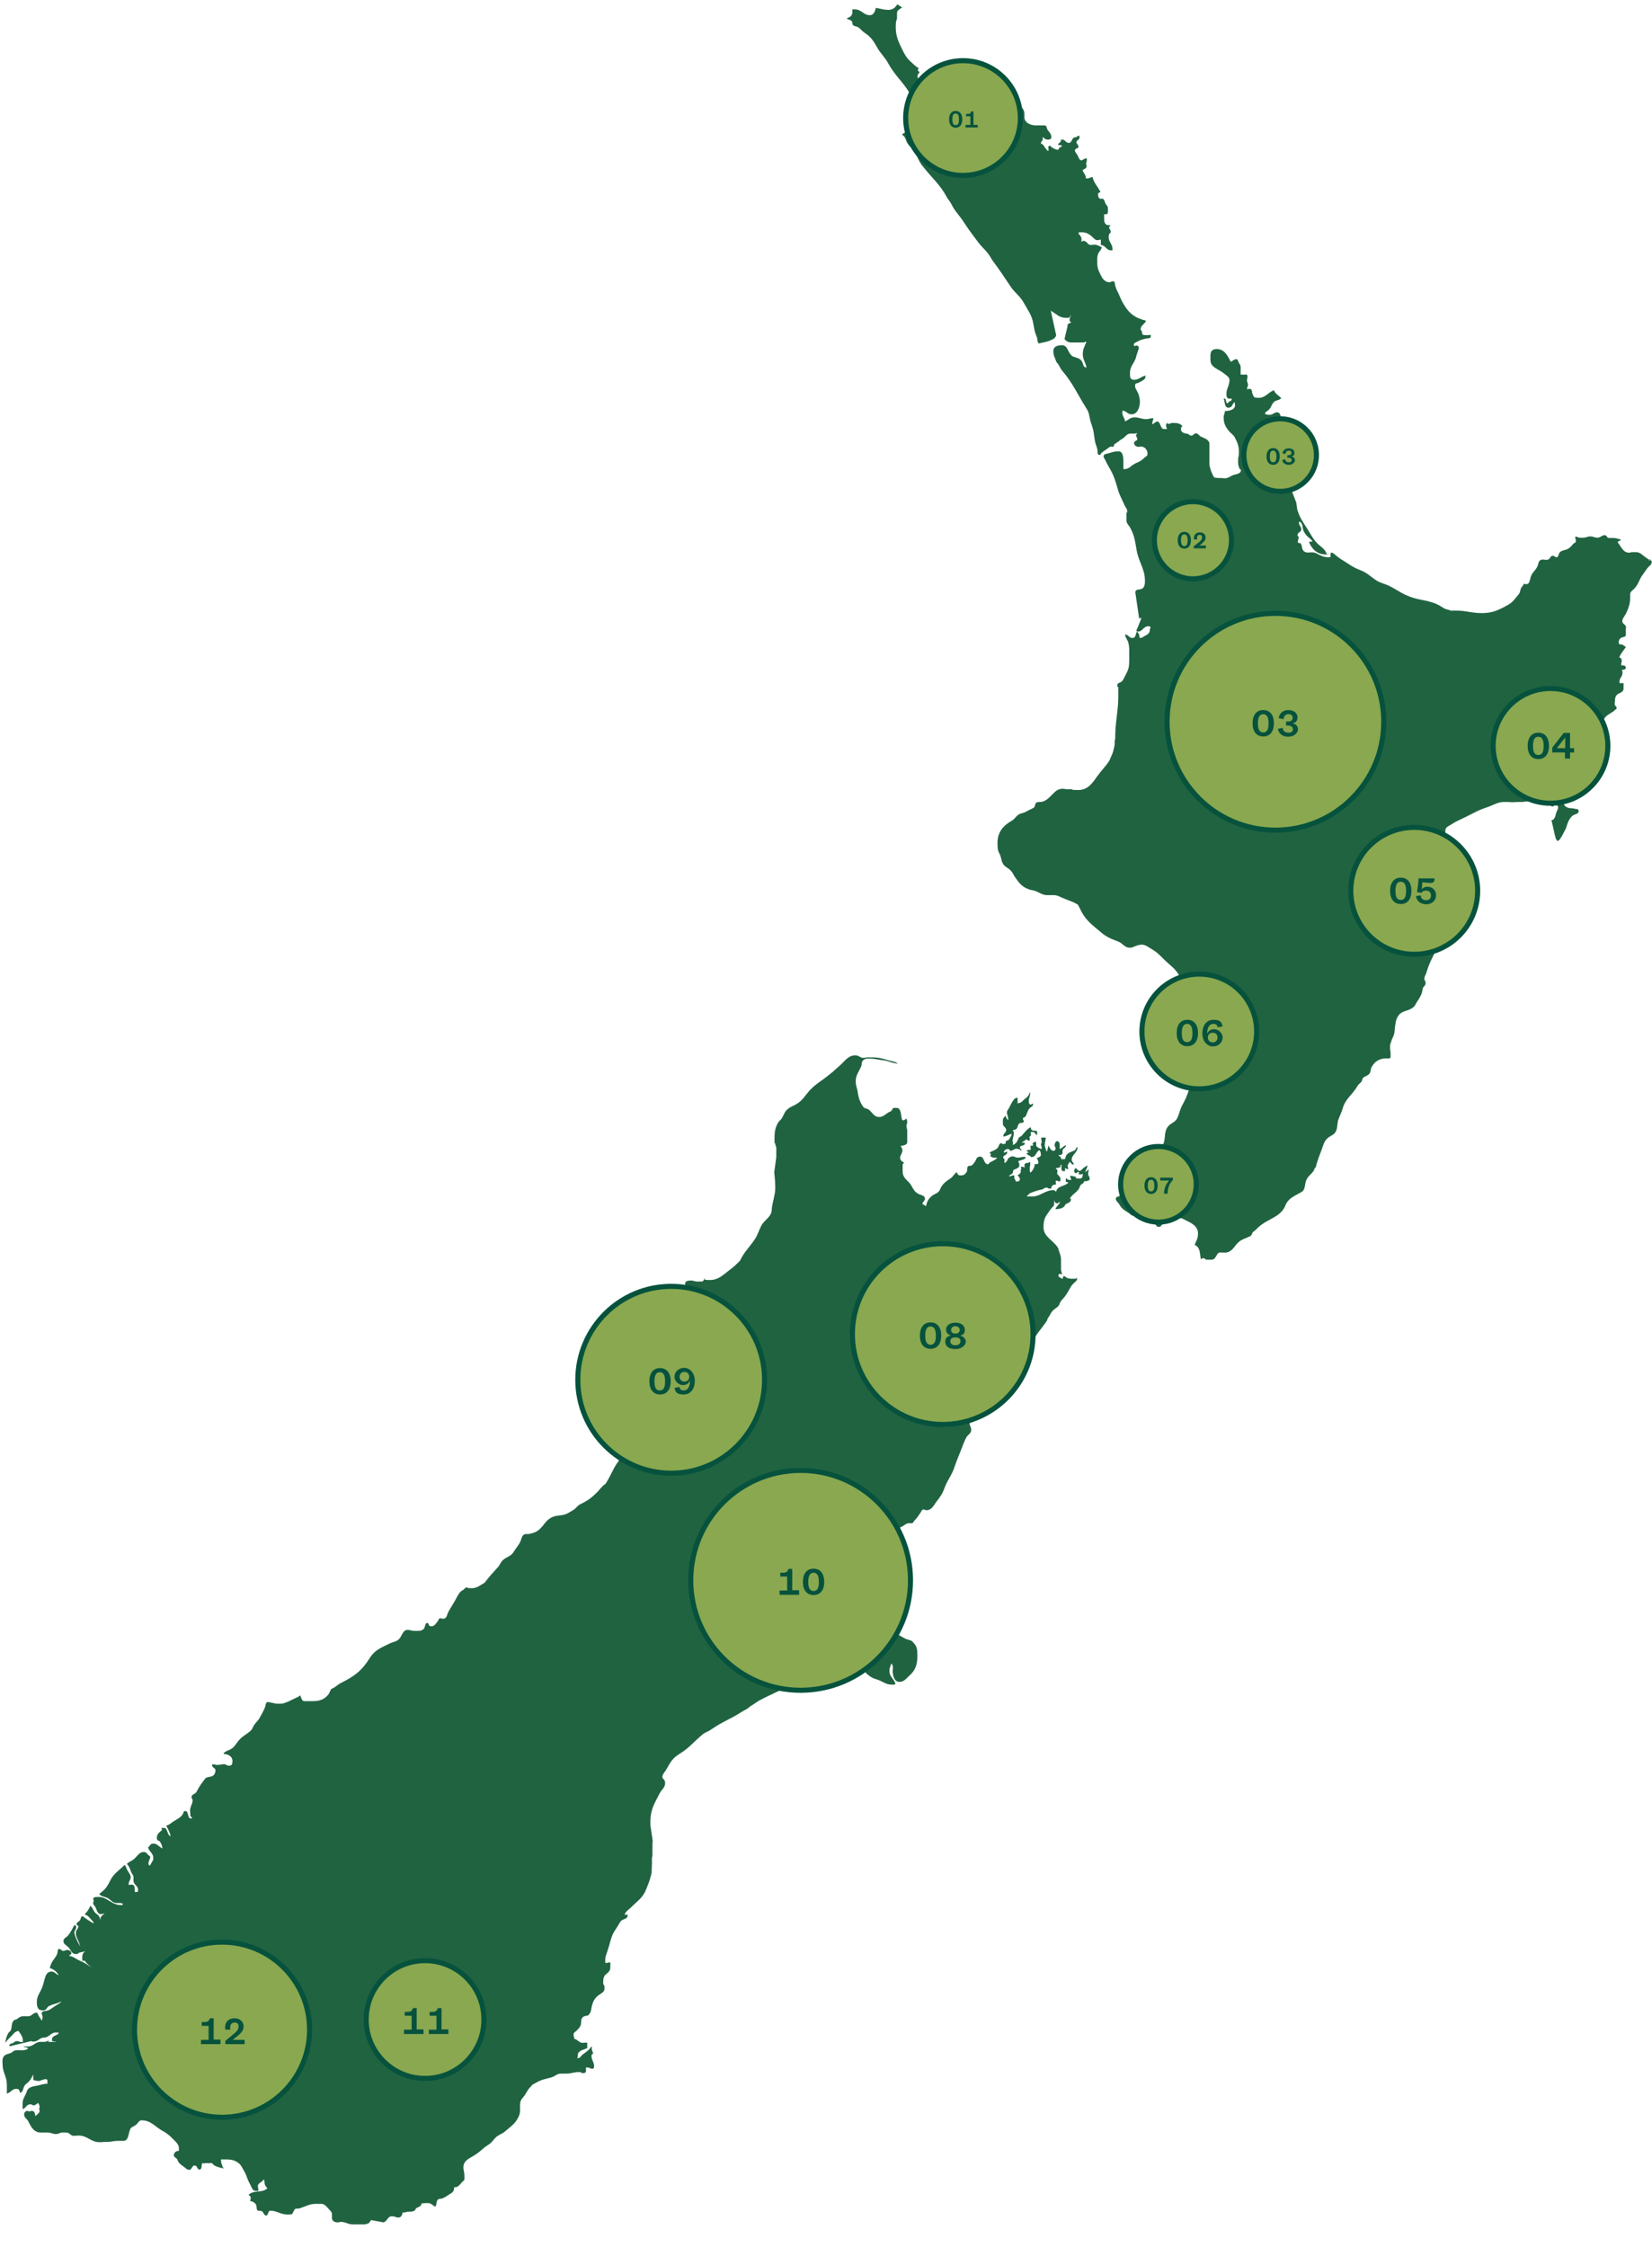
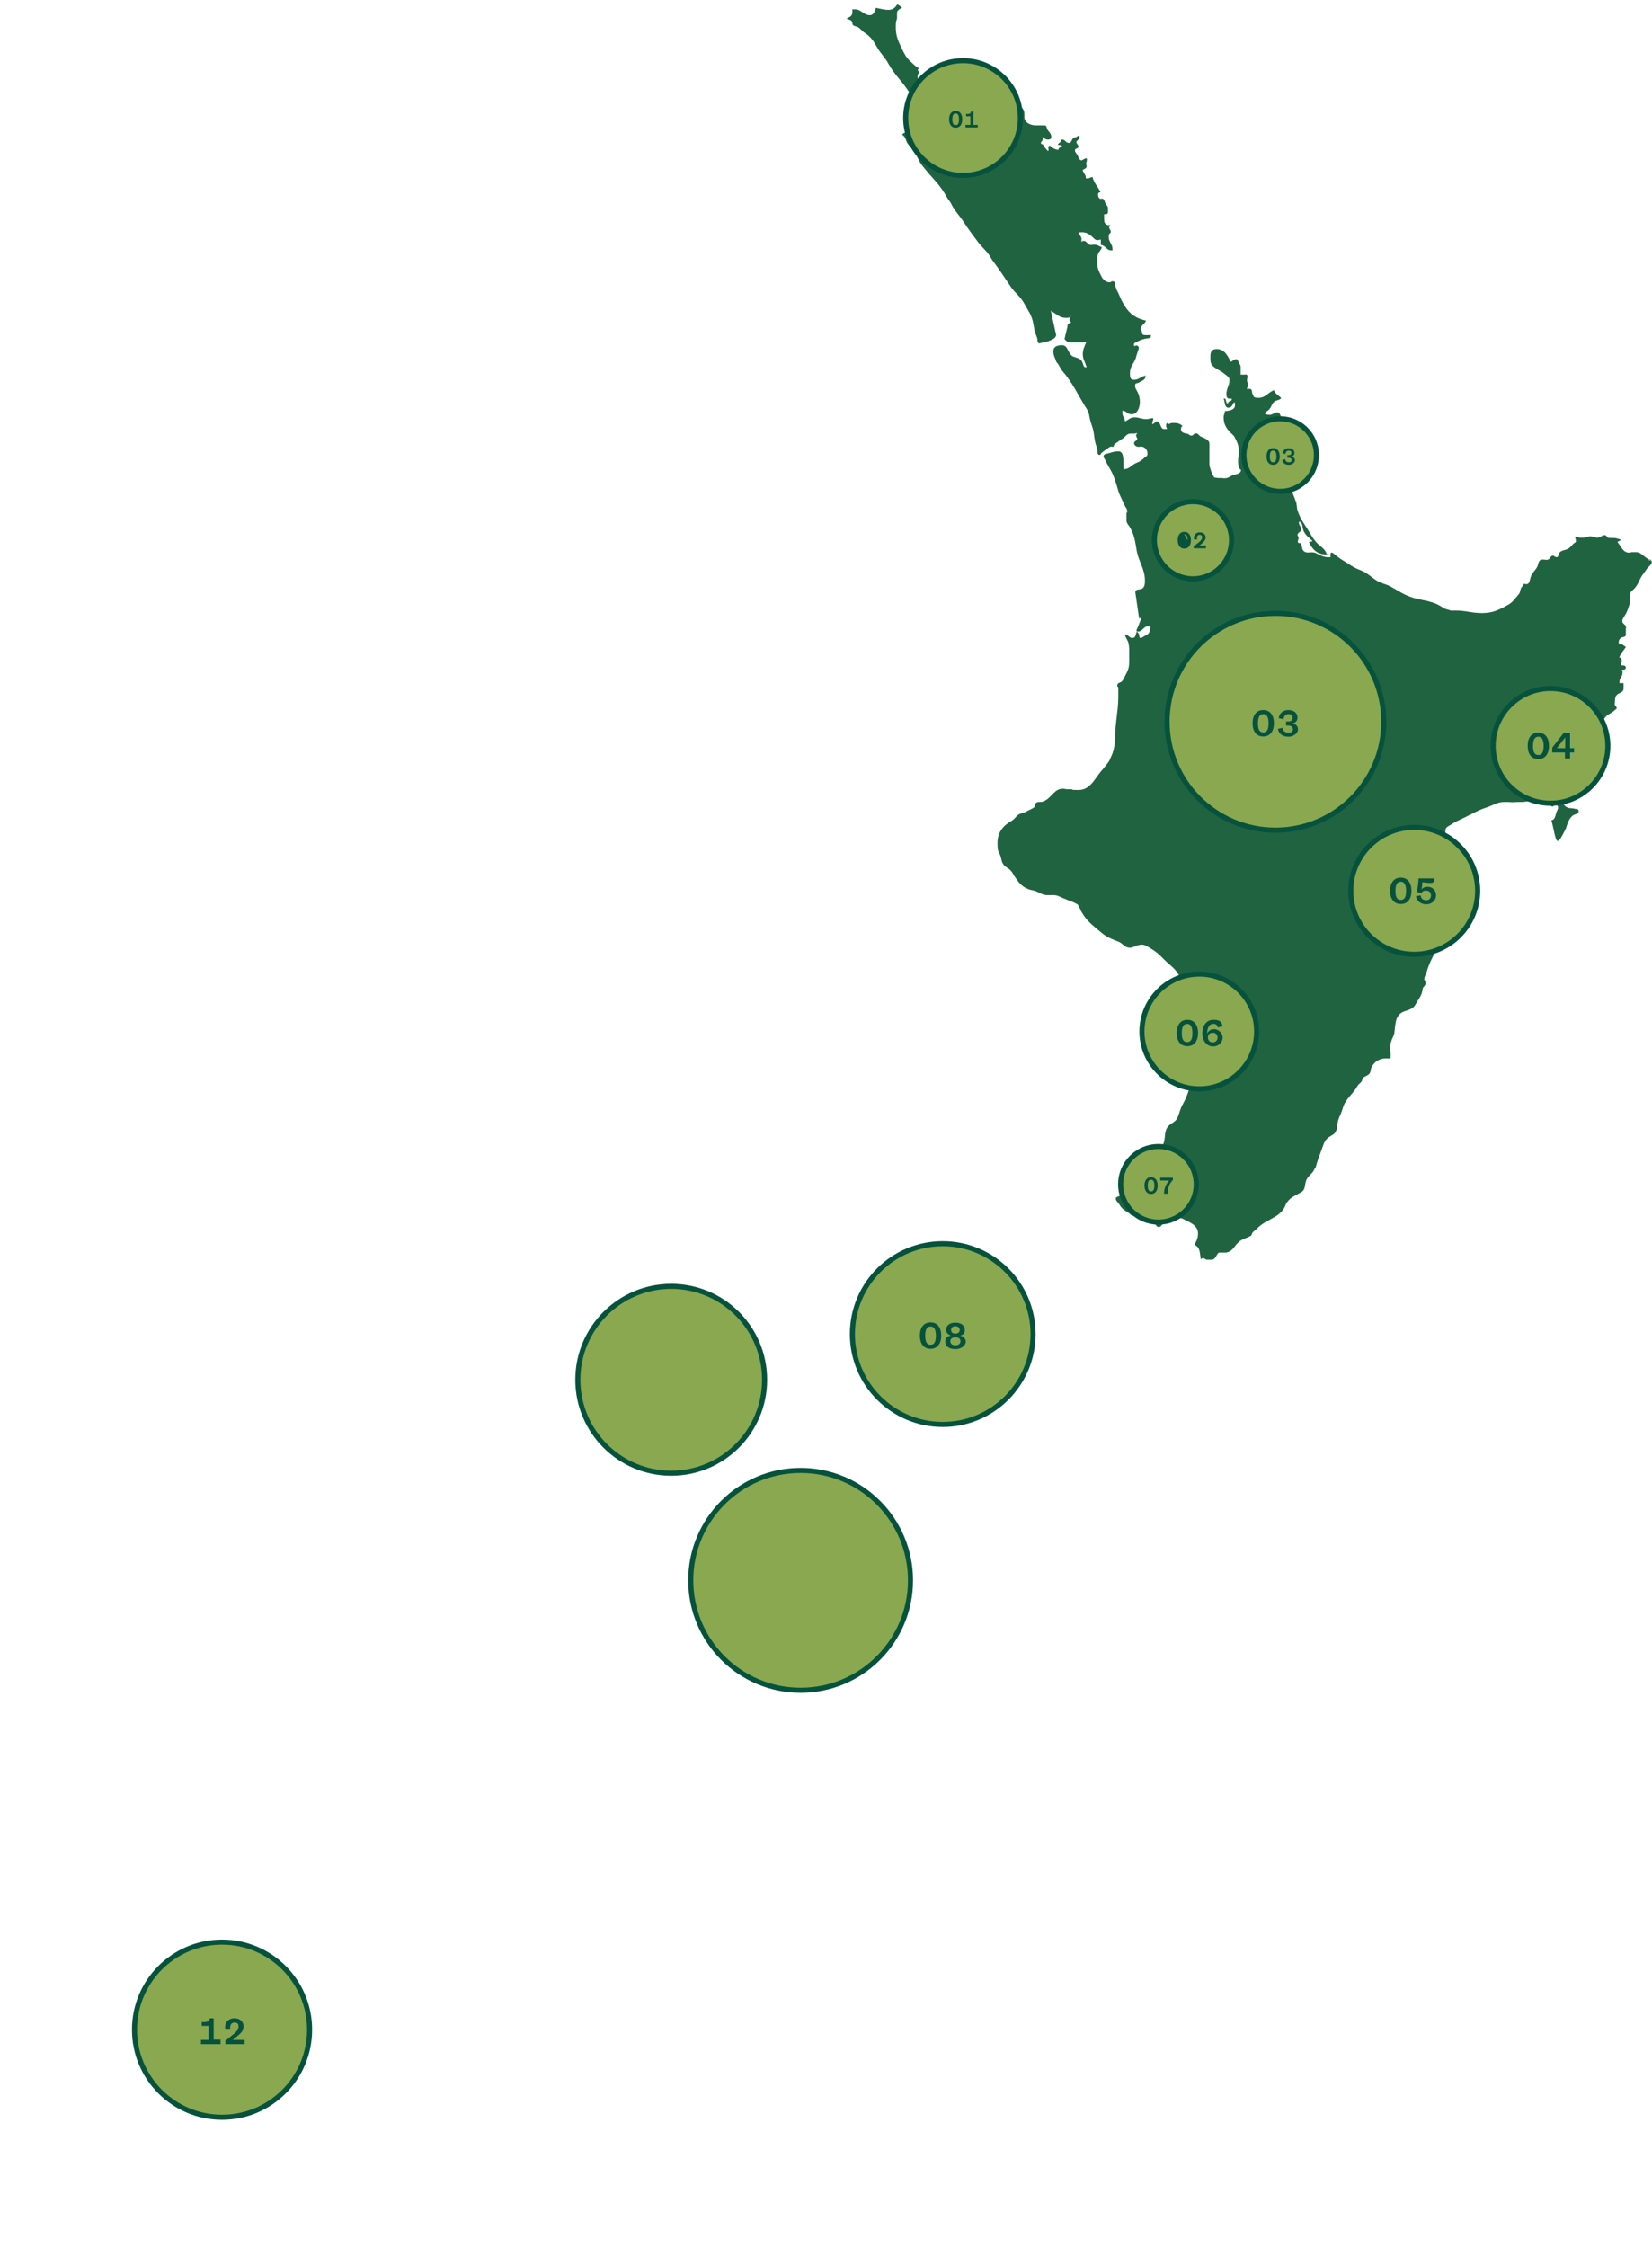
<svg xmlns="http://www.w3.org/2000/svg" id="Layer_1" data-name="Layer 1" version="1.1" viewBox="0 0 651 885">
  <defs>
    <style>
      .cls-1 {
        fill: #06523d;
      }

      .cls-1, .cls-2 {
        stroke-width: 0px;
      }

      .cls-3 {
        fill: #89a84f;
        stroke: #06523d;
        stroke-width: 2px;
      }

      .cls-2 {
        fill: #206341;
      }
    </style>
  </defs>
-   <path class="cls-2" d="M427.6,461.8c.3-.9.8-1.7,1-2.8-.1.1-.3.2-.4.3-.2,0-.8.4-1.7,1.2-.4.3-.5.7-1,.7-.8,0-1-.7-1.6-1.1-.4.3-.6.7-.6,1.2s.3.8.7.8.5-.5.9-.5.2.2.3.2c0,.1-.1.2-.1.4s0,.3,0,.4h.9s.3,0,.5-.2c0,0,0,0,0,0,.2-.1.3,0,0,1.3-.4.7-1.2.5-2,.5s-.3-.4-.5-.5c-.7-.5-1.3-.3-2.1-.6,0,.2-.2.3-.2.4,0,.4.4.6.4,1s-.2.3-.4.3c-.7,0-1.2-.2-1.5-.8,0,.1-.1.2-.2.3,0,.5,0,.7,0,1.2.4,0,.7.2,1,.4-1.8,1.6-4.4,1.2-4.8,3.5-.4-.1-.6-.6-1-.6-3.5,0-5.1,2.5-8.5,2.5s-1.7,0-1.9-.3c.4-.4.7-.7,1.1-1,1.4-.6,3.6-1.3,4.4-1.4.8,0,1.2-.8,2-.8s.7.4,1.2.4.4,0,.7,0c0-.8.7-1.6,1.5-1.6s.3,0,.4,0v-.6s-.1-.2-.1-.3c0-.2,0-.4.1-.6h.5c.3,0,.5.3.9.3s.4-.6.4-1c0-.9-.7-1.2-1.2-1.9-.3-.4,0-.7,0-1.2,0-.2,0-.3-.1-.4,0-.2-.3-.4-.4-.5,0-.1-.2-.2-.3-.3h.4c.6,0,.9-.2,1.6-.4,0-.4,0-.5,0-.9.2,0,.3,0,.4.1,0,1-.3,2.4.7,2.4s.4,0,.7,0c0-.5,0-.7,0-1.2.4.2.7.4,1.2.5v-.7c0-.2-.2-.3-.2-.6,0-.7.7-1,.7-1.6h.3c.4.5.6,1,1.2,1s.2-.1.3-.1c-.2-.7-.9-1-.9-1.7,0-2.1,2.3-2.8,2.3-4.9s0-.2,0-.2h0c-.2,0-.4.2-.5.5-.3.4-.5.9-.7.9-1.3.6-2.4.7-3.2,1.9-.4.5-.2,1.5-.8,1.5h-1.2c0-.6-.4-1.2-1-1.3v-.3c.7,0,1.5-.2,1.5-.8s-.1-1.1.3-1.6c.4-.5,1-.6,1-1.3s0,0,0-.2c0,0,0,0,0-.1l-.2.2c-.6.2-1.6,1.2-1.8,1.3-.1,0-.2,0-.4-.1v-1.6c0-.6-.4-1.3-1-1.3s-1,.9-1,1.6.4.7.4,1.2-.3,1-.8,1c-1.1,0-1.5-1.1-2-2.1-.3.9-.3,1.5-.6,2.3,0,0-.2,0-.3-.1-.2-1-.6-1.5-.6-2.5s.4-1.7.4-2.8c-.7,0-1.1,0-1.8,0v.3c0,.5.2.9.2,1.5s-.3.4-.3.7c0,.7.3,1,.3,1.6s-.1.3-.2.4c-.9-.4-2-.7-2-1.7v-1.1h-.7c-.2.3-.7.4-.7.8s.2.1.2.3,0,.2,0,.4c-.4,0-.6,0-1,0v1c.1,0,.1.6.1.6-.7,0-1.4,0-1.7.5.3.2.6.3,1,.5-.4.1-.6.2-1,.4.4.7,1,.8,1.7,1.2v.3c.5-.1,1,0,1.4-.4.8-.7,2.2-4.4,2.6-.6,0,.8-.8,1.1-1.6,1.3.2.7.6,1.1.6,1.9s-.9.4-1.5.6v.6c-.3,1.2-.8,1.9-1.6,2.7,0,0-.2-.2-.3-.6,0-.4,0-.7,0-1.1,0-.8.2-1.2.2-1.9s0-.4-.1-.6c-.3.2-.5.3-.9.4h-.6c-.2.2-.7.3-.7.7s.1.7,0,1.2c-.2-.1-.4-.4-.7-.4h-.6s-.1.3-.1.4c0,.3.2.4.3.6-.2.1-.5.2-.5.4s.2.1.2.3c0,.8-.6,1.3-1.3,1.6.4.6.9.9.9,1.6s-.6.9-1.2.9h-.4c0-.6-.6-.9-.6-1.5v-.9h-.7l-1.1.4-.3-.2c.6-.6,1.4-.7,1.6-1.5,0-.4,0-.7.3-.9,1-.5,2.2-.7,2.2-1.8s-.2-.9-.5-1.5c1.1-.8,2.4-.4,3.1-1.6-.3-.1-.4-.2-.7-.2-1,0-1.5.3-2.5.3s-1.2-.5-2.1-.5-.9.4-1.5.6c-.6.8-.7,1.7-1.7,2,0-.6,0-.9,0-1.4s-.5-.3-.5-.7c0-1,1.6-1,1.6-2s-.1-.2-.1-.3c-.4,0-.6.1-.9.3h-.3c0,0,0-.4,0-.4.4-.6.8-1,1.6-1s.6.7,1,.7c1,0,1.4-.8,2.3-.8s1.2.2,1.8.7h.3c-.1-.5-.7-.7-.7-1.2,0-1,1.9-.5,1.9-1.5s0-.2-.1-.4c-.5,0-.7,0-1.2,0,.7-.5,1.3-.7,1.9-1.3.5.3.8.5,1.4.5v-1.2h-.3c.3-.5.8-.7.8-1.2s-.2-.4-.2-.6c0-.5.7-.4,1.1-.4s.8.6,1.1,1.1h.4c0-.5,0-.7,0-1.1,0-.8-1.3-.3-2-.7-.4-.2-.4-.7-.6-1.2-1.7,1-2.3,2.1-3.5,3.4-.4.4-1,.4-1.2.9-.5,1.3-1,2.3-2.3,2.7v-.3c0,0,.2-.9.2-.9,0,0-.3,0-.3-.1,0-1.3.5-2,.5-3.3s-.4-.6-.4-1,.9-.3,1.3-.6c.9-.7.5-2,1.5-2.4.6-.2,1.5,0,1.5-.6s-.3-.7-.3-1.2.8-.4,1-.8c.7-1.1.7-2.1,1.5-3.1.5-.7,1.5-.8,1.5-1.7s-.1-.2-.1-.3c-.3.2-.6.4-1,.4s-.6-.8-.6-1.3c0-1.3.6-2.1.6-3.4s0-.3,0-.3h0c0,0-.1.2-.1.2-.5,1-.8,1.7-1.7,2.3-1.1.7-1.5,1.9-2.9,1.9s-.1-.2-.3-.2v-2.1s-.2.2-.4.4c-.7-.6-2.2,2.2-2.8,3.5-.3.8-1,1.2-1,2.1s.5,1.6.5,2.6-.1.2-.1.3c-.6-.4-.7-1-1-1.6-.5.6-1,1-1,1.7v1.5c0,1.1,1.3,1.3,1.3,2.4s-1.1,1.3-1.1,2.2,0,.3.1.4c1-.2,1.7-.5,2.5-.9.3-.1.6-.2.7,0-.3.8-.6,1.3-1.1,2.1-.4.5-1.3.3-1.3.9v.7s0,0-.3,0-.4.2-.7.2-.4-.4-.7-.4c-1,0-.9,1.4-1.6,2-1,.9-1.9,1-3.1,1.7.3.2.4.4.6.7l-.3.6c.5.5.9.7,1.6.7s1,0,1.1.2c-.9.8-1.7,1.1-2.8,1.7-.4.2-.4.7-.8.7-1.7,0-1.4-3-3-3s-1.5,1.1-2.1,2c-.6.7-.8,1.4-1.7,1.6-.4,0-.9,0-1.1.3-.5.7-.1,1.3-.4,2-.2.4-.4.6-.7.9,0,0-.2.1-.2.2-.2.1-.3.2-.5.3,0,0-.2,0-.3,0-.3.1-.6.1-1,.1-.7,0-1-.6-1.3-1.3-1.1.8-1.4,1.8-2.5,2.5-1.9,1.3-3.2,2.2-4.1,4.4-.6,1.5-2,1.5-3.2,2.5-1.4,1.2-1.9,2.2-2.3,4-.6-.3-.8-.6-1.4-.8,0-.9,1-1.2,1-2.1,0-1.4-1.8-1.4-2.9-2.1-.3-.2-.6-.4-.8-.6-.3-.3-.6-.6-.8-1,0-.1-.1-.2-.2-.3-.2-.4-.4-.7-.7-1.2-.8-1.5-1.8-1.9-2.7-3.2-.8-1.2-.7-2.2-.7-3.6s0-1,0-1.6c.2,0,.4-.5.5-.7-.9-.4-1.5-1-1.5-1.9s.9-1.7.9-2.8-.4-1.1-.7-1.8c1.2-.2,2.6-.4,2.6-1.5v-4.6c0-.7-.3-1-.3-1.7s.3-1,.3-1.6-.2-.9-.3-1.4c-.5.3-.8.7-1.3.7s-.6-.8-.7-1.4c-.2-1.1-.1-1.8-.7-2.8-.4-.8-1.2-.7-2.1-.7s-.7,1.1-1.5,1.4c-1.8.7-2.6,2.2-4.5,2.2s-2.5-1.6-3.9-2.8c-.8-.7-1.8-.4-2.4-1.3-1.5-2.2-1.8-3.7-2.2-6.3-.3-1.4-.7-2.2-.7-3.6,0-2.4,1.1-3.6,2.1-5.8.4-.9.1-1.7.7-2.4.9-1,1.9-.8,3.2-.8s2.7.4,4.5.6c2.2.2,3,.9,5.5,1.3h.6c-.2-.2-.3-.2-.5-.3-.4-.3-1.8-.6-3.4-1-1.9-.6-3.7-1.1-6.2-1.1h-1.8c-.7,0-1,.2-1.7.2-1.2,0-1.8-1-3.1-1-2.6,0-3.7,1.7-5.6,3.5-.4.4-.7.7-1.1,1-.7.6-1.3,1.1-1.9,1.7-.3.3-.7.6-1.1.9-3.7,3.2-6.5,4.2-9.5,8.1-1.4,1.8-2.2,2.9-4.2,4.1-1.2.7-2.1.9-3.2,1.8-1.3,1-1.5,2.1-2.3,3.5-.5.9-1.2,1.2-1.7,2.1-1.2,2.2-1.3,3.9-1.3,6.4s.3,1.3.5,2.1h-.3c.3.4.5.8.5,1.2v3.7l-.8,5.9c.2,2.4.4,3.8.4,6.2s-.7,4.3-1.2,7c-.3,1.4,0,2.3-.7,3.5-1.1,1.9-2.5,2.4-3.6,4.4-1.1,2.1-1.3,3.5-2.6,5.4-2.2,3.3-4.1,4.8-5.8,8.4-1.6,1.6-2.5,2.5-4.3,3.8-2.6,2-4.3,3.8-7.6,3.8s-1.3-.3-2.1-.6c-.2.6-.5,1.2-1.1,1.2h-1.9c-.8,0-1.3-.4-2.1-.4s-2.5,0-2.5,1.1c0,2.4.7,3.7.7,6.1s.3,2.5-.5,3.8c-.5.8-1.3,1-1.6,1.9-.4,1.2-.3,2-.4,3.2-.2,1.6-.4,2.5-1,4-.2.5-.8.5-1,1-.2.6,0,1.2-.2,1.8-.7,1.7-2.2,2.3-2.2,4.1v5.7c0,5-2.9,7.2-4.4,12-.3.9-1,1.2-1.3,2.1-1.2,3.9-1.5,6.2-3,10-1.9,4.6-4.1,6.6-7.2,10.5-.9,1.1-2,1.3-2.9,2.3-3.2,3.5-3.8,6.5-6.4,10.5-1.5,1-2,1.9-3.2,3.2-2.3,2.3-3.8,3.4-6.7,4.8-1.3.6-1.6,1.6-2.8,2.3-1.1.6-1.7,1.1-2.9,1.6-2.1.8-3.6.3-5.6,1.3-2.2,1.1-2.8,2.7-4.5,4.4-1.3,1.3-2.5,1.7-4.3,2.1-.9.2-1.8-.2-2.4.5-.7.7-.7,1.5-1.1,2.4-.8,1.8-1.7,2.5-2.7,4.2-1.1,1.8-2.6,1.8-4.2,3.2-1,.9-1.1,1.8-1.9,2.7-2.1,2.3-3.4,3.7-5.3,6.2-1.9,1.1-3,2.2-5.2,2.2s-1.2-.3-1.9-.3-.9.8-1.6,1.1c-1.1.6-1.5,1.4-2.1,2.4-1.2,2.4-2.1,3.6-3.4,5.9-.7,1.2-.7,2.9-2.1,2.9s-.7-.2-1.2-.2-.7.7-1,1.2c-.8,1-1.3,2-2.6,2s-.7-1.3-1.5-1.3c-1.1,0-.7,1.7-1.5,2.4-1.1.9-2.2.7-3.6.7s-1.6-.4-2.6-.4c-1.8,0-2.1,1.8-3.1,3.2-1.1,1.5-2.4,1.4-4.1,2.2-3.4,1.7-5.8,2.5-7.8,5.7-3.1,5-6.1,7.2-11.3,9.8-1.6.8-2.2,1.8-3.9,2.4-.6,1.1-.7,1.9-1.6,2.7-2.1,2.2-4.4,2.1-7.4,2.1h-1.5c-.3,0-.5,0-.6-.2,0,0,0,0-.2-.2,0,0-.2-.2-.3-.3,0,0,0-.2-.1-.3,0-.1-.1-.3-.2-.5,0-.1,0-.3-.2-.4,0,0,0-.3-.1-.4-.3.2-.5.4-.8.6-1.2.5-3.3,1.6-4,1.9-1.2.4-1.8.8-3,.8h-1.5l-3.5-.7c-.8.2-.8,1.1-1,1.9-.7,1.8-1.3,2.7-2.2,4.4-.8,1.4-1.7,1.9-2.4,3.2-.4.8-.6,1.4-1.3,2-1.5,1.3-2.6,1.7-4,3.1-1.6,1.6-1.9,3-3.8,4.1-.2.1-.5.2-.7.3-.1,0-.3,0-.4.2-.1,0-.3,0-.4.2-.1,0-.3,0-.4.2,0,0-.2,0-.2.2,0,0,0,0-.2,0,0,0-.2.2-.3.3v.4c1.7,0,3.4,1,3.4,2.7s-.5,1.9-1.4,1.9-1.2-.6-1.9-.6-1.6.3-2.7.3-.6-.2-1.1-.2h-.9c0,.2,0,.3,0,.4,0,.9,1.3,1,1.3,1.9s-.4,2.1-1.5,2.4c-.9.3-1.6.2-2.4.7-1.5,2-2.4,3.1-3.5,5.3-.4,1-2,1-2,2.1s.4.7.4,1.2c0,1.7-1,2.5-1,4.2s.1.4.1.7v1.5c.3.2.5.4.8.7-.2,0-.4.2-.6.2-1.4,0-.8-2.9-2.1-2.9h-.6c-.5,2-1.9,2.7-3.7,3.8-1.3.7-1.9,1.6-3.3,1.9.8,1.6,1.4,2.4,1.7,4.2-1.5-.6-1-3.3-2.7-3.3s-.4.6-.7.9c-1.1.9-2,1.6-2,3s.8.9,1.2,1.5c.6.9.9,1.6,1,2.7-1.5-.7-2-1.9-3.5-1.9s-1.3,1-2.2,1.5c.6,1.8,2.1,2.3,2.1,4.1s0,.3,0,.5c0,.2-.2.5-.3.8-.3.4-.5.8-.8,1.4-.1.2-.3.3-.4.4-.2-.2-.4-.5-.4-.8,0-1.2.7-1.7.7-2.9-1.1-.4-1.3-1.7-2.5-1.7-1.8,0-2.5,1.5-3.8,2.7-1,.9-1.9,1-2.9,2,.9,1,1.2,1.8,1.6,3,.3.9,1,1.3,1,2.3s0,.8,0,1.3c0,1.6,1.8,2,1.8,3.5s-.6.8-1.2,1c-.3-.9.1-1.7-.4-2.5-.4-.7-1.3-.4-2.1-.3,0-.1,0-.2,0-.4,0-1.1.8-1.6.8-2.6s-.7-1.8-1.3-2.8c-.5-.8-.4-1.4-1.1-2.1-2.4,2.4-4.3,3.3-5.8,6.4-1.1,2.3-2.1,3.5-4.2,5,.7,1.1,1.9,1,3.2,1.6,1.4.7,2,2,3.6,2h1.5l.9.2v.6h-.7c-3.7,0-5.2-3.2-8.8-3.2s-1.2,1.3-2.1,2.1c0,0,0,.2,0,.3,0,.8.7,1.1,1,1.8.5,1.2.8,2.6,2.1,2.6,2.9-.5.7-.4-.2,1.4v1.1c0-.3-.2-.9-.5-1.5-.4-.9-1.2-1-1.8-1.8-.7-1-.8-1.8-1.7-2.5-.7,1.5-1.1,2.2-2.2,3.3.3.4.9.4,1.3.8,6.1,6.2-2,0-2.2,0-.7,0-.6,1-1,1.6-.4.6-1.3.7-1.3,1.5s.7.4.7.8c0,1.1-1,1.5-1,2.5s0,1,.2,1.5c0,.2.1.3.2.5,0,.3.2.5.3.8.2.3.3.7.5,1.1,0,.2.2.4.2.6,0,.3.2.5.3.8,0,.5-2.1-3.6-2.2-4.7,0-.2-.1-.3-.1-.5,0-.9.7-1.2.7-2.1s-.3-.7-.7-.9c-.9,1.7-1.3,2.5-2.4,4-.7.9-1.9,1.1-1.9,2.3s1,1.5,1.9,2.4c1.1,1.1,1.3,2.7,2.9,2.7s.8-.4,1.3-.5c4.9-1,1.3-1.2,1.3,1.7s.5.9.9,1.4c1.5,2.1,5.1,4.1.8,1.4-1.1-.7-1.6-.9-2.7-1.4-1.6-.7-2.4-1.6-4.2-1.9.2-.4.9-.5.9-1,0-.8-.8-1.3-1.6-1.3s-1,.4-1.6.4-.9-.8-1.6-.8-.5,1-.7,1.6c-.2.9-.6,1.3-1.1,2.1-1,1.3-1.5,2.2-1.9,3.8,1.7.6,2.5,1.3,3.5,2.7h-.4c-.8-.5-1.3-1.3-2.4-1.3-2.6,0-2.6,3.2-3.5,5.7-.8,2.5-2.3,3.7-2.3,6.3s.8,3.3,2.4,3.3,1.4-1.2,2.4-1.7c1.8-.9,3.1-.9,4.8-1.8.2,0-.2.5-2.1,1.6-1.2.7-1.8,1.4-3.1,1.9-1,.4-2.4,0-2.5,1.2l.4,1.3c-.1,1-.2,1.4-.4,1.5-.4-.8-.8-1.2-1.3-2.1-.2-.4-.2-1-.7-1-1.4,0-1.9,1.4-3.2,1.4h-2.1c-1,0-1.6.5-2.4,1.1-.4.3-.8.2-1.2.5-1.1,1.1-.7,2.3-1.2,3.8-.2.6-.7.7-1,1.2-.7,1.2-.9,2.1-1.2,3.5v.3c1.3-1.7,2.5-2.6,3.7-4,.5-.3,1-.6,1.5-.6.8,1.3,1.7,2.1,1.7,3.8s0,.4,0,.6c-.2,0-.3,0-.4,0-.8,0-1.2-.4-2-.4s-1,.6-1.6.8c-.6.2-1.3.3-1.3.9s.2.2.2.3l8.4-2c.3,0,.4.2.7.2,2.2,0,2.5-1.6,4.4-1.6s2.6-2,4.6-2,.7.2,1,.5c-1,.8-2.5.9-2.5,2.1s0,.5,0,.8c1,.1,1.5.2,1.6.3,0,0,0,0-.2,0-.5,0-1.8,0-2.9,0,0-.2.2-.4.2-.6-.6.4-1.1.6-1.8.6h-1.5c-2,0-2.8,1.8-4.8,1.8h-1.9c.6.4,1.1.3,1.8.6v.3c-1.6,1-2.8.4-4.7.6-.8,0-1.2.6-1.9,1-1.3.6-2.6.5-3.2,1.9-.4,1-.2,1.6-.2,2.6,0,3.2,1.7,4.9,1.7,8v3.6c1.6-.5,2.1-1.9,3.7-1.9s1.1,1,1.6,1.6c1.2-.6,1-1.7,1.6-2.7.4-.8,1-1,1.6-1.6.7-.7,1.1-1.4,1.4-2,.2-.3.3-.6.5-1v2.2c.8.2,1.3.4,2.1.4s1.7-.7,2.8-.7.5,1,.7,1.8c-1.8,0-2.7.5-4.4.8-1.8.3-3.4.7-3.8,2.4-.6,1.7-1.6,2.7-1.6,4.5v2.2h.3c1.1-.6,1.4-1.8,2.6-1.8s.8.4,1.3.4c.9,0,1.3-.5,1.9-1,.3.6.6.9.6,1.6s-.2.5-.2.8.2.4.2.7c0,1.1-1,1.3-1.6,2.2-.2-1-.4-2.1-1.4-2.1s-.5.2-.9.2-.6-.2-1-.2c-.7,0-1.2.7-1.2,1.4,0,1.3,1.2,1.7,1.7,2.8,1.1,2.2,2.2,4.3,4.8,4.3h2.8c1.3,0,1.9.6,3.2.6s1.6-.6,2.6-.6h1.5c1.3,0,1.7,1.3,2.9,1.3s1.3-.1,2.1-.1c3.3,0,4.7,2.6,8,2.6s1-.1,1.5-.1h1.9c1.4,0,2.2-.4,3.6-.4h2.5c2.1,0,1.9-2.7,2.7-4.6.4-.9,1.3-1,2.1-1.6,1-.6,1.2-1.9,2.4-1.9,3.7,0,5.2,2.5,8.5,4.3,2,1.1,2.9,2.1,4.5,3.7,1,1,1.7,1.8,1.7,3.2s0,.5,0,.8c-1,0-2,.7-2,1.7s1.1,1,1.4,1.8c.4,1.3,1.3,1.9,2.4,2.7.9.6,1.3,1.3,2.3,1.3s1-1.7,2.1-1.7.9,1.6,1.9,1.6.8-1.5,1-2.5c.9.2,1.4-.2,2.3,0,.1,0,.2,0,.4,0,.3,0,.5-.1.8-.1.7,0,.9.8,1.6,1.1,1.2.6,1.9.7,3.2,1h.3c0,0-.3-.3-.4-.4-.2-.6-.7-1.7-.7-2.4s0-.4,0-.7h1.2c2.2,0,3.7,0,5.5,1.3,1.3.9,1.6,2,2.4,3.3,1.1,1.9,1.2,3.2,2.3,5.1.7,1.2.9,2.7,2.3,2.7h1c.1-1.1-.6-2.2.3-2.9.7-.6,1.3-.9,1.9-1.6.1,0,.2.3.2.7,0,1.2.3,2,1.2,2.7-2.2,2.2-5.3.5-7.5,2.7.5.2.9.6.9,1.1s-.1.7-.2,1v.3c1.2.2,2,.7,2.4,1.7.2.7,0,1.3.4,1.9.5.5,1.3,0,1.9.5.7.5.7,1.6,1.6,1.6s.6-1.9,1.6-1.9c2.7,0,4,1.5,6.7,1.5s1.8-.3,2.4-1.1c.3-.4.3-.9.8-1.1.7-.3,1.2,0,1.9-.3,2.4-.8,3.7-1.7,6.3-1.7h1.9c1.4,0,2.1,1,3,2,.6.7,1.3,1.1,1.3,2.1v1.5c0,1,1,1.7,2.1,1.7s.9-.2,1.4-.2c1.9,0,2.8,1,4.7,1s1.9,0,3.1,0,2.1.1,3.2-.5c.5-.3.5-.9,1-1.2l4.8.9c1.5-.4,1.7-2.4,3.2-2.4s1.7.5,2.7.5,1.6-1,1.6-2c.8,0,1.2,0,1.9-.3,0,0,.2,0,.3,0,1,0,1.7,0,2.5-.4.5-.3.4-.9.9-1.1.9-.4,2-.8,1.9-1.8h.6c0-.1,2-.1,2-.1,1.3,0,1.7,1,2.9,1.4.6-1,.2-2.1,1-2.8.5-.4,1-.2,1.6-.4,1.2-.5,1.8-.9,2.8-1.6,1-.6,1.9-1.1,1.9-2.2s.6-.5,1-.7c1-.5,1.4-1,2.1-1.9.4-.5,1-.6,1-1.2v-1.5c0-1.3-.4-2-.4-3.2,0-2.1,1.5-3.1,3.3-4.1,1.8-1,2.8-1.8,4.4-3.2,1.1-1,1.9-1.3,3-2.2,1.1-1,1.4-1.8,2.6-2.7,1.2-.9,2.1-1,3.2-2,2.3-2,4-3,5.3-5.8.9-1.9.3-3.3.6-5.4.2-1.4,1-1.9,1.8-3,.9-1.4,1.2-2.3,2.4-3.4.5-.9,1.4-1.1,2.2-1.6,1.9-1.1,3.2-1.3,5.5-1.9,1.8-.4,2.4-1.6,4.2-1.6h2.2c1.8,0,2.8-.6,4.6-.6s.9.4,1.5.4,1.5,0,1.5-.7v-1.5c.3,0,.4,0,.7,0,.7,0,1.1.5,1.8.5s.7-.6.7-1.1c0-1.5-1-2.3-1-3.8s.6-.6.6-1c0-.8-.5-1.1-.5-1.9v-1l-.3.2c-1,1.5-1.9,1.9-3.3,3-.7.5-.9,1.4-1.8,1.4s-.2-.1-.3-.1c.4-.7,0-1.5.5-2.1,1-1.1,2.1-1.1,3.5-1.8,0,0-.1-.2-.1-.3,0-.3,0-.4,0-.7v-1.1c-.3,0-.5,0-.8,0s-.6.1-1,.1c-1.4,0-1.9-1.3-3.3-1.6,0-.7-.3-1-.3-1.6,0-.9.8-1.2,1.4-1.8,1-1,1.6-1.8,1.6-3.1s.3-2,1.3-2.4c.7-.3,1.3,0,1.8-.7.9-1,.8-1.9,1.1-3.2.5-2,1.1-3.2,2.7-4.4,1.1-.8,2.3-1.2,2.3-2.6s0-.5,0-.8c0-.5-.5-.7-.5-1.2,0-1.6,0-2.9,1.3-3.8.9-.7,1.5-1.4,1.5-2.5v-2h-.6c-.3,0-.4.2-.7.2h-.7v-1.2c0-1.6.6-2.4,1-3.9.7-2.1.9-3.3,1.6-5.3.7-1.9,1.5-2.7,2.5-4.4.6-.9.8-1.7,1.8-2.2.9-.4,1.9-.6,1.9-1.6s0-.2,0-.4c-.5,0-.7,0-1.2,0,.6-1.6,1.8-2,2.9-3.2,2.3-2.3,4.2-3.4,5.5-6.5.4-1,.8-1.9,1.1-2.8.3-.7.5-1.5.7-2.1,0-.2,0-.4.2-.6.1-.6.2-1.1.3-1.7,0-.2,0-.5,0-.7,0-.8.1-1.7.1-2.6v-2.1c0-.4.2-.6.2-1v-3.1c0-1,0-1.7.1-2.7l-.9-6.1v-1.6c0-4.6,1.6-7,3.7-11.1.8-1.5,2.1-2.2,2.1-3.9s-1.1-1.5-1.1-2.5,1.1-2,1.8-3.3c1.4-2.5,2.3-4.1,4.9-5.7,4.1-2.5,5.6-4.8,9.3-7.8,1.2-.9,2.1-1,3.3-1.9,4.5-3.1,7.5-4,12-6.9,1.2-.8,2.2-1,3.2-2.1,1.5-.8,2.2-1.5,3.6-2.3,2.9-1.6,4.7-2.3,7.7-3.8,1.3-.7,1.9-1.4,3.1-2.1,1.2-.6,2-.6,3.2-1,2.6-.8,4-1.5,6.6-2,1.7-.3,2.5-1,4.2-1,0-.1.1-.2.1-.3,0-.5-.4-.8-.7-1.2-.7.5-1,.8-1.8,1.1,0-1.5-1-2.2-1-3.7s.5-2.5,1.3-3.8c.2-.4.7-.4.9-.9.2-.6-.3-1.6.4-1.6,1.2,0,1.4,1.3,2.5,1.6.2-.7.2-1.2.6-1.8,2.4.8,2.8,3.7,5.3,3.7s1,0,1.5-.3c.4-.3.4-.9.9-.9.7,0,.8.9,1.3,1.3.7.7,1.4.9,1.8,1.9-1.8.6-2.6,1.1-4.4,1.3,0-.1-7.3.5-7.9,2-.3.2-.5.4-.8.6.4.2.7.3,1.2.3l9.7-1.6h1.7c1.5,0,2.3-.4,3.7-.4s.5,1.3,1.1,1.8c1.4,1.2,2.3,1.9,4.1,2.4,2.4.7,3.6,2.1,6,2.1s.9-.3,1.4-.6c-.8-1.9-2.3-2.7-2.3-4.7s.6-1.8.6-2.9h.3c.8,1.1.3,2.1.4,3.4.2,1.8.8,3.7,2.6,3.7s2.6-1.2,3.9-2.4c2.5-2.2,3.2-4.5,3.2-7.8s-.3-4-2-5.7c-.7-.7-1.6-.6-2.5-1-2.1-1-3.1-2-5.3-2.6-1.8-.5-2.5-1.9-4.3-1.9s-.9,0-1.5.1c-.5,0-.7-.2-1.1-.2-2.3,0-3.5,1.4-5.9,1.4s-.6,0-.9-.2l.2-.3c2.4,0,3.7-.8,6-1.9-.8-1.5-2.2-1.7-2.9-3.2-.8-1.6-.5-2.7-.9-4.4-.6-2.7-1-4.2-1-6.9s.8-5.8,1.9-9.3c.5-1.8.4-2.9,1-4.7.4-1.1,1.1-1.6,1.6-2.6.5-.9.5-1.7,1.4-2.2,1.1-.6,1.9-.6,2.9-1.3.7-.4.5-1.3,1.3-1.8,2.1-1.3,3.8-1.1,6-2.3,1.1-.6,1.6-1.3,2.8-1.3s.6,0,1,0c.6,0,.7-.7,1.1-1.1,1-1,1.5-1.8,2.3-3,.4-.5.5-1.3,1.2-1.3s.7.3,1.1.3c1.2,0,2-.6,2.8-1.6.9-1.5,1.8-2.4,2.7-3.8,1.1-1.5,1.4-2.7,2.1-4.4,1.2-2.7,2.4-4,3.4-6.9,1-2.9,1.7-4.5,2.8-7.3.8-1.9,1.1-3.1,2.1-4.9.7-1,1.8-1.4,1.8-2.7s-.6-1.5-.6-2.5.7-1.9,1.4-2.8c1-1.3,1.8-2.2,3.4-2.2,0-1.5,1.4-2.1,2.7-2.6.6-.2.8-.7,1.5-.7,1.2,0,1.7,1.1,2.1,2.2,0-.2,0-.4,0-.6,0-1.5-1.3-2.1-1.3-3.6s1.1-3,2.6-4.1c.6-.4,1.6-.5,1.6-1.3s-.1-.4-.1-.7c0-.9,1.1-.8,1.8-1.3,1.3-1,1.6-2.1,3.1-2.7.4-.6.9-.9,1.3-1.5,1-1.8,1.6-3.2,3.5-3.8-.2-1.1-.7-1.6-.7-2.7,0-2.1,1.4-3,2.4-4.8.4-.7.8-1.4,1.2-2,0-.1.2-.3.3-.4.4-.6.8-1.1,1.2-1.6.2-.3.4-.5.6-.8.3-.3.5-.7.8-1.1.4-.5.8-1.1,1.2-1.7,0,0,0,0,0-.2,0,0,0,0,0-.2.4-.7.9-1.3,1.3-2.1.7-1.3,1.5-1.8,2.6-2.6,1.1-.8.9-2,1.9-2.9,1.7-1.8,2.3-3.1,3.5-5.2.8-1.4,3-2.6,2.3-3,0-.2.2-.3.3-.5-.4.1-.6.4-1,.4-1.2,0-1.9.1-3.1-.3-.5-.2-.7-.7-1.2-.7s-.2.1-.4.1c0,.4,0,.8-.4,1-.5-.6-1.4-.6-1.4-1.3s.2-.7.5-.7.7.1,1,.3c0-.1,0-.2-.1-.3,0,0,0-.2-.2-.6h0c0-.4-.2-.7-.2-1.1v-3.8c0-1.9-.7-2.9-1.2-4.8-2.1-3.2-5.7-4.3-5.7-8.1s1.1-4.5,2.7-6.9c.6-.9,1.5-1.3,1.5-2.3v-1.2h.1c.2.5.4,1,.9,1s.9-.3,1.3-.6c0,0,0,0,0,.2-.5,1.1-1.4,1.5-1.8,2.7h.3c1.2-.1,2.1-.2,3-.9.5-.4.4-.9,1-1.2.8-.4,1.8-.7,1.8-1.6s-.3-.3-.5-.4c1.3-2.2,3.4-2.6,4.1-5,.3-.9,1.6-.9,1.6-1.9,1,0,2.2-.1,2.2-1s-.6-1.1-.6-1.8,0-.7.1-1c0-.2.1-.5.2-.7h-.3Z" />
  <path class="cls-2" d="M650.4,220.7c-.9-.4-1.3-.7-2.1-1.3-1.3-.9-2-1.9-3.6-1.9h-1.6c-.4,0-.6.2-1.1.2-2.4,0-3.1-2.3-4.6-4.2.5-.4,1-.4,1.4-.9-1.2-.4-2-.7-3.3-.7h-1.5c-.8,0-.8-1.1-1.6-1.1-1.2,0-1.7,1-2.9,1s-1.6-.5-2.6-.5h-.5c0,0,0,0-.1,0-.4,0-.7.2-1.1.3-.4,0-.7.2-1.2.2h-1.5c-.6,0-.9-.4-1.5-.4s-.2,0-.3,0c.1.7.3,1.1.3,1.8s-.7.6-1,1c-1,1.2-1.7,2-3.2,2.4-1.1.3-2.1.5-2.5,1.6-.2.6-.3,1.3-.9,1.3s-.9-.6-1.5-.6c-.9,0-1,1.2-1.8,1.5-1.1.4-2-.3-3,.2-.9.5-.8,1.4-1.2,2.4-.8,1.8-2.1,2.4-2.7,4.3-.4,1.2-.4,2.8-1.7,2.8s-.4-.2-.6-.2c-.6,0-.6.7-1,1.1-1,.9-.6,2.2-1.5,3.2-1.5,1.7-2.2,3-4.2,4.1-3.6,2-6,3.2-10.2,3.2s-6.3-1-10.4-1-.9,0-1.5.2c-1.3-.7-2.2-.5-3.4-1.3-1.6-1-2.6-1.6-4.3-2.1-3.4-1.1-5.5-1-8.9-2.3-3.2-1.2-4.7-2.5-7.8-4.1-2-1-3.4-1.1-5.2-2.2-2.5-1.6-3.6-3-6.4-4.1-3.2-1.2-4.6-2.5-7.6-4.3-2.2-1.3-4.2-4.1-4.2-1.7v.9c-.3,0-.5,0-.8,0-2,0-3.1-.7-4.9-1.6-1.8-.9-3.7.5-5-1-.8-1-.3-2.1-1.2-3h-.6c-.2,0-.3-.2-.4-.5l.4-1.8c-.1-.3-.5-.4-.5-.8,0-1.1,1.5-1.2,1.5-2.3s-.9-1.5-.9-2.4,0-.4,0-.6h.3c1.3.7.9,2.2,1.5,3.6,0,.2.2.4.3.6.8,1.5,2,2.1,3.2,3.4,0,.2-.4.3-1.3.3v.3c1.3,2.9,3.4,4.7,6.5,4.7s.3-.1.4-.2c-.8-2.3-2.5-2.8-4.1-4.6-1.6-1.8-2.1-3.1-3.4-5.1-1.7-2.7-2.9-4.2-3.9-7.2-.2-.5-.3-1-.3-1.4,0-.4-.1-.9-.2-1.3h0c0-.4,0-.6-.2-.9-1.2-3.5-2.5-5.5-2.5-9.2s.7-4.6.7-7.6.3-3-.5-4.7c-.7-1.5-2.3-1.8-2.3-3.4s.6-.9.6-1.5v-1.9c0-1.8-1.1-2.7-1.7-4.4-.4-1.1-.5-2.6-1.7-2.6s-1.7,1-2.9,1-1.2-.1-1.9-.4c.1-.9,1-1,1.5-1.6,1.1-1,1-2.2,2.2-3.2,1-.7,2-.5,2.7-1.4-1.2-1.2-2.3-1.6-2.9-3.1-2.4,1-3.4,3-5.9,3s-1.9-.5-2.5-1.5c-.4-.7,0-1.4-.7-1.9-.5-.3-1,0-1.5,0,0-.7.4-1,.4-1.7s-.4-1.1-.4-1.8.2-.8.2-1.3-.1-1-.6-1-.5.1-.8.1c-.5,0-.8-.1-1.3,0v-3.1c0-.7-.4-1-.7-1.6-.3-.6-.4-1.4-1-1.4-1,0-1.3.7-2.2,1-1.3-2.6-2.6-5-5.5-5s-2.5,2.3-2.5,4.3c0,3.1,3.3,3.5,5.7,5.6.9.7,1.8,1.2,1.8,2.3,0,2.2-1.2,3.3-1.2,5.5s1,1.8,2,1.8c0,.1.1.2.1.3,0,.6-.7.7-1.2,1-.3.1-.1.6-.4.6-.9,0-.4-1.9-1.3-1.9s-.2,0-.3,0c.6,1.5.3,3.6,1.9,3.6s1.4-1.5,2.4-2.2c.1.4.2.7.2,1.2,0,1.8-2.2,2.3-4,2.3,0,1-.5,1.5-.5,2.4,0,2.3.6,3.7,2.1,5.5.9,1.1,1.8,1.4,2.4,2.7,1,1.9,1.5,3.3,1.5,5.5s-.2,1.7-.3,2.8v1.5c0,.9.3,1.4.5,2.2,0,.3.6.3.6.7,0,1.4-1.6,1.5-2.9,1.9-1.3.4-2,1.3-3.4,1.3s-.7-.1-1.2-.1h-1.4l-1.6-.2c-.4-.6-.7-1.2-.9-1.7,0-.2-.2-.4-.2-.5-.2-.4-.3-.7-.4-1.1,0-.2-.1-.4-.2-.7,0-.3-.2-.7-.2-1.1,0-.2,0-.5,0-.7,0-.5,0-1.1,0-1.7v-5.7c0-1.7-1.8-2.2-3.3-2.9-.9-.4-1.1-1.3-2-1.3s-1,.9-1.8.9-.9-.6-1.5-.7c-1.2-.2-2.6-.5-2.6-1.7s.2-1,.6-1.3c-1-1.2-2.2-1.3-3.7-1.3s-1,.4-1.6.4-.5-.2-.8-.4c-.2.3-.4.5-.4.9,0,.6.2.9.4,1.5-.5,0-.8,0-1.2,0-1.6,0-1.2-3-2.8-3-1.6.8-2.4,2.4-1.4-1,0-.1-.1-.2-.1-.3-1.1,0-1.6.4-2.7.4-1.8,0-2.8-.7-4.6-.7s-2.3,1-3.8,1.6c0-1.4-1-1.9-1-3.3v-.9h.4c1.3.3,1.8,1.4,3.2,1.4,2.2,0,3.2-2.4,3.3-4.7,0-1.4-.2-2.3-.7-3.6-.5-1.2-1.2-1.8-1.2-3s.9-.8,1.5-1.2c1.2-.7,2.6-1.1,2.6-2.4s-.1-.2-.1-.3c-1.8.4-2.6,1.6-4.4,1.6s-1.6-1.6-1.6-2.8c0-2.8,2-3.9,2.5-6.6l1-3.1c0-.5-.4-1-.9-1s-.4.2-.7.2-.4-.3-.4-.5c0-.8.9-.9,1.5-1.3,1.3-.7,2.2-.9,3.7-1.2.7-.1,1.5,0,1.5-.8s0-.4,0-.6c-.3,0-.4.1-.7.1-.9,0-1.5.1-2.3-.1-.5-.2-.4-.7-.5-1.2,0-.4-.5-.6-.5-1,0-1.6,1.6-1.9,2.1-3.4-3.9-.9-6.4-2.5-8.5-6-1.1-1.7-1.5-2.8-2.3-4.6,0-.1-.1-.3-.2-.4-.2-.5-.4-.8-.6-1.2,0,0,0,0,0-.1-.2-.4-.3-.8-.5-1.4-.2-.7,0-1.8-.9-1.8s-.8.4-1.3.4c-1.6,0-2.7-1.1-3.4-2.6-.9-1.8-1.5-2.9-1.5-5s-.1-2.2.3-3.5c.4-1.1,1.2-1.5,1.5-2.7-1.1-.4-1.6-1-2.8-1s-1,.1-1.6.1c-1.2,0-1.5-1.6-2.7-1.6s-.4.2-.7.3h-.3c.3-1.3,0-2.1-1-3v-.7h1.2c1.6,0,2.6.5,3.8,1.5.9.7,1.3,1.6,2.4,1.6s.5-.2.8-.2h.5v2.1c1.7,0,2.2,2.1,3.9,2.1h.7v-.6c0-1.8-1.5-2.7-1.5-4.6s.8-1.2.8-2.1-.6-1-.6-1.7.5-.4.5-.7-.6-.2-1-.2c-1.2-.2-1.5-1.3-1.5-2.4s0-1.2,0-1.9c.3,0,.4,0,.7,0,.4,0,.8-.3.8-.7v-1.8c0-.8-.7-1.1-1-1.8-.3-.7-.3-1.4-1-1.8-.4-.2-.7.1-1,0-.7-.2-.9-1-.9-1.7s.5-.8,1-.9c-1.2-2.4-2.5-3.4-3.2-6-.9.2-1.2.6-2.1.6s-.4-.6-.6-1c-.4-.9-.9-1.4-1.2-2.3.7-.5,1.6-.6,1.6-1.5s-.2-.6-.2-.9c0-.6.3-.9.3-1.5s0-.4,0-.7h-.6l-1.5.8c-1-.2-1.1-1.2-1.6-2.1-.4-.7-1-1.1-1-1.9s1.4-.6,1.4-1.4-.8-1.1-.8-1.8,1.2-1,1.2-1.8v-.7h-.5c-.4.2-.6.4-.9.6h-.6c-1.1.4-1,2.2-2.2,2.2s-1.4-1.3-2.5-1.3-.5.5-.7.8c-.4.5-1,.6-1.1,1.3.7,0,1.1,0,1.7.4-.6.5-1.5.7-1.5,1.5h-.4c-1-.2-1.5-.5-2.4-1.1-.2-.1-.2-.5-.5-.5s-.7.2-.7.6.1.5.1.9,0,.4-.2.6c-.9-.8-1.2-1.4-1.9-2.4-.2-.4-.9-.3-.9-.7,0-.7.7-.8.7-1.5v-.9c.1,0,.3.2.4.3.3.3.8.7,1.7.7s1.3-.4,1.3-1c0-1.1-.6-1.8-1.3-2.6-.6-.7-.4-2-1.3-2s-1,0-1.6,0h-1.9c-2.1,0-4.5-1.1-4.5-3.2s0-.7,0-1.2c0-1.6-.8-3-2.4-3.2-.5.2-.9.7-1.4.7s-.2-.2-.3-.2c0-.5.1-.8.4-1.2v-.3c-2,.5-3.1,1.3-5.1,1.3s-3.4-1.6-3.6-3.5h-1.2c-.6,0-.9.4-1.5.4-.9,0-1-1-1.8-1.4-1.3-.6-2.3-.4-3.7-1-.1.8-.6,1.3-1.3,1.6.1.3.2.4.2.7,0,1.8-2.2,2.4-4,2.4s-2.8-2.3-3.6-4.4c-.4-.9-1.1-1.2-1.1-2.1s.8-.5,1.4-.6c1.2-.2,1.9-.5,2.9-1.2.4-.2,1-.2,1-.7,0-.7-.3-1.4-1-1.4s-.7,0-1.2,0-1.2,0-1.2-.5.1-.4.1-.7,0-2.8-.3-1.8c-.4.8-.8,1.1-1,1.8-.2,1-.3,2-1.2,2.4-1.6.6-2.7.5-4.4.9.3,4,1,2.3-3.7.2-1.5-.7-3.1-1.4-3.1-3s.7-1,.7-1.6-.6-.5-.6-1,.3-.3.3-.6-.4-.4-.7-.6c-1-.7-1.4-1.2-2.3-2-1.8-1.6-2.4-2.8-3.5-5-1.5-3.1-2.5-5.2-2.5-8.7s.5-2.3.5-3.8v-1.8c0-1.1,1.1-1.5,2-2.1-.7-.5-1.2-.9-1.9-1.3-.8,1.4-1.9,2.2-3.5,2.2s-3-.4-4.9-.8c-.4,1.5-1,2.9-2.4,2.9-2.4,0-3.4-2.3-5.8-2.3s-.7,0-1.1.4c0,.3,0,.5,0,.8,0,1.2-.9,1.9-2,2.2l-.2.3c.9.4,1.7.4,2.1,1.2.2.4,0,.8.3,1.2.5.6,1.1.5,1.8.8,1.2.6,1.6,1.5,2.8,2.3,2.4,1.6,3.4,3,4.8,5.5,1.5,2.8,3.1,3.9,4.6,6.7,3.3,5.9,7,8,9.7,14.3,1.1,2.4,2.5,3.7,2.5,6.3s0,2.3,0,3.7c-.9,1.5-1.9,2-3.5,2.5-1.3.4-2.6,0-3.3,1.2,1.5.8,1.3,2.2,2.2,3.5,1,1.5,2.1,1.9,2.9,3.5,1.2,2.2,1.6,3.7,3.2,5.6,3.7,4.7,6.6,6.9,9.4,12.1.6,1.1,1.2,1.5,1.7,2.6,1.5,3,3.1,4.3,4.9,7.1,2,3.1,3.3,4.7,5.5,7.7,2.1,2.8,3.9,3.8,5.6,7.1,3,4,4.5,6.3,7.3,10.5,1.8,2.7,3.6,3.6,5.2,6.4,1.7,3.1,3.2,4.8,3.8,8.3.4,2.1.5,3.3,1.4,5.3.4.9,0,1.9.8,2.5,1.8-.5,3-.5,4.7-1.3,1-.4,1.9-.9,2.1-2l-2.1-9.6c2.2,1.3,3.4,2.8,5.9,2.8s1.1-.4,1.8-.8c0-.1.1-.2.2-.2-.2.6-.5,1.1-.5,1.7,0,.1,0,.3,0,.3,0,.4.4.6.7.8-.2,0-.4.2-.6.3,0,0-.2,0-.3.1,0,0-.2,0-.3.2,0,0-.1.1-.2.2,0,0,0,0-.1.2,0,.2-.1.3,0,.5l-1.2,5c.7,1,1.5,1.4,2.7,1.4,1.7,0,2.6,0,4.3,0s.8-.3,1.3-.3.2.1.3.1c-.7,1.8-1.4,2.9-1.4,4.8s.9,3.1,1.5,5.1c0,0-.2.1-.3.1-1,0-1-1.2-1.4-2.1-.7-1.4-2-1.6-3.5-2.1-2.2-.9-2-4.5-4.4-4.5s-3.5.7-3.5,2.4.7,2.6,1.2,4.2c1.1,1.1,1.2,2,2.1,3.2,4.6,5.4,6,9.2,9.8,15.2,1,1.5,1,2.7,1.4,4.4.5,2,1.1,3,1.4,5,.3,1.8.3,2.8.8,4.6.3.9.6,1.5.7,2.4,0,.8,0,1.8.7,1.8s.5-.5.8-.7c.7-.6,1.2-1,2-1.5.7-.4,1-.9,1.8-1.1.4,0,1.1.3,1.1-.1,0-.8.7-1.1,1.3-1.5.8-.5,1.2-1,2-1.4,1.3-.7,1.7-2.1,3.3-2.1h1.7l.9-.2c0,.4-.4.5-.4.9,0,.6.5.9.5,1.5s-1.3.7-1.3,1.5.8,1.5,1.7,1.5.6-.1,1-.1c1.5,0,2.6,1.3,2.6,2.7s-.6,1-1.1,1.6c-1.1,1.1-1.9,1.6-3.4,2.2-.4.2-.8.4-1.2.7-.2.1-.4.3-.6.4-.2.2-.4.3-.6.5-.2.2-.4.3-.7.4-.1,0-.2.1-.4.2-.4.1-.7.2-1.2.2s-.2-.2-.3-.2v-1.8c0-2.1.1-5-1.9-5s-2.5.4-4.1.8c-.8.2-1.8.3-1.8,1.1s.5,1,.7,1.6c.7,1.6,1.3,2.4,2.1,3.9,1.5,2.8,1.9,4.4,2.8,7.5.7,2.5,1.6,3.8,2.6,6.2.4,1,1.1,1.4,1.1,2.4s-.3.5-.3.9v2.7c0,1.4,1,2,1.6,3.2,1.6,3,1.8,5.1,2.4,8.5.8,4.9,3.3,7.3,3.3,12.3s-3.5,2.1-3.8,4.4l1.5,10.3c.4,0,.5-.2.9-.3-.3,1.3-.8,2-1.2,3.3l-.7,1.5v.6c.3,0,.4.1.6.1,1.7,0,2.2-2.1,3.9-2.1s.7.8.7,1.5c0,1.1-.8,1.8-1.8,2.2-.7.3-1.1.9-1.8.9s-.4-.8-.6-1.3c-.2-.6-.5-.9-1-1.2,0,0,0,.2,0,.2,0,0,0,0,0,0-.3.9-.4,1.7-.9,2.1-.2.1-.4.2-.7.2s-.6,0-.8-.2c0,0-.2,0-.3-.2-.1,0-.3-.2-.4-.3-.2-.1-.3-.2-.5-.4,0,0-.2,0-.3-.1-.1,0-.2-.1-.4-.2h0c0,0-.1,0-.2,0,0,0,0,.2,0,.3,0,.6,1.1,2.3,1.2,2.7.5,1.9.4,3,.4,5v2.5c0,2-.2,3.2-1.2,5-.6,1.1-.8,1.8-1.5,2.8-.6.8-2,.7-2,1.7s.4.5.4.9v3.5c0,3.8-.4,5.8-.8,9.6-.1,1.1-.2,2-.3,2.9,0,.8,0,1.5-.1,2.1,0,.3,0,.7,0,1,0,.6,0,1.2-.2,1.9,0,.3,0,.6,0,.9,0,.9-.3,1.8-.5,2.8-.4,1.7-1,2.5-1.6,4.1-1.7,2.6-3.1,3.8-4.9,6.3-2,2.9-3.8,5.3-7.4,5.3s-1.7-.3-2.8-.3h-1.4c-.8,0-1.2-.2-1.9-.2-3.5,0-4.3,3.7-7.7,5-1,.4-1.7,0-2.6.4-.8.4-.4,1.7-1.2,2.1-1,.6-1.7.8-2.7,1.4-1,.6-1.7.6-2.7,1-1.5.7-1.8,1.9-3.2,2.7-3.5,2-5.6,4.6-5.6,8.7s.6,3.3,1.2,5.3c.4,1.2.3,1.9,1,3,.8,1.3,1.9,1.5,2.9,2.5.9.9,1.1,1.7,1.8,2.7,1.6,2.3,2.7,3.8,5.4,4.8,1,.4,1.7.3,2.7.7,1.8.7,2.7,1.6,4.6,1.6h2.5c1.6,0,2.5.7,4,1.3,2.1.9,3.5,1.2,5.5,2.4.7,1,.9,1.7,1.4,2.7,2.1,3.8,4.3,5.3,7.6,8.1,2.3,2,4.1,2.7,7,3.8,1.8.7,2.5,2.4,4.4,2.4s.8,0,1.1-.2c.1,0,.3,0,.4-.1.3,0,.5-.2.8-.3s.5-.2.8-.3c.1,0,.2,0,.4-.1.4,0,.7-.2,1.2-.2,1.6,0,2.4.8,3.8,1.6,2.4,1.4,3.4,2.5,5.4,4.5,2,2,3.5,2.8,5.1,5.1.8,1.1,1,2,1.8,3.1,3.5,4.4,6,7.4,6,12.9v1.6l.6,4.1v5.2c0,2.4,0,4.4-.9,6.7,0,3.5-.9,5.4-1.9,8.7-.2.6-.3,1.1-.5,1.6,0,.3-.2.7-.3,1-.2.7-.4,1.4-.7,2,0,.1,0,.3-.1.4-.2.5-.4,1-.6,1.5,0,.2-.2.5-.3.7-.3.7-.7,1.4-1.1,2.2-1.1,1.9-1.2,3.3-2.1,5.3-.7,1.6-2.1,1.9-3.4,3.1-2.5,2.5-.6,6-3.1,8.6-1.1,1.4-2,2.1-3.6,3-.7.4-1.6.2-1.6,1s1.2,1.2,1.2,2.2-.4,1.3-1.1,1.3-.6-.2-.9-.4c-1.5,1.4-1.6,2.8-2.9,4.4-1,1.2-1.9,1.6-2.6,3-.6,1.3-1.4,1.6-2.5,2.4-.8.6-1,1.3-1.8,1.9-.7.6-2,.5-2,1.4s1,1.4,1.5,2.4c.9,1.5,1.8,2.1,3.3,3,.9.5,1.2,1.3,2.2,1.3,1.5,0,2.8-.7,3.1-2.2.2,0,.4,0,.6.1h.5c0-.6,0-1,0-1.5v-.2c0-.3,0-.6,0-.9v-.4h0v-.5s0,0,0,0c-.1,0-.4.5-.7.9,0,0-.2.2-.3.2,0,0,0-.2,0-.3,0-.3.1-.5.1-.8,0-.7-.9-.8-.9-1.4s.7-.7,1-1.2c1.1-1.2,1.9-2.1,3.5-2.1s2.1,1,2.1,2.2c0,2.1-1,3.3-2.2,5.1-.4.6-1.2.7-1.2,1.4,0,1.8.9,3,2.3,4.1.9.6.9,1.9,2,1.9s.9-.7,1.5-1c1.9-1.3,2.9-2.7,5.3-2.7s3,.7,4.7,1.5c2.1,1,4,2.3,4,4.7s-.7,2.8-1.3,4.6c2.2.9,2,3.2,2.4,5.6.3-.1.5-.4.9-.4.7,0,.9.6,1.5.6h1.9c1.3,0,1.6-1.3,2.4-2.4.5-.6,1.2-.4,2-.4h1.2c3.1-.4,3.4-3.4,6.1-4.9,1.3-.7,2.2-.9,3.5-1.6.5-.2.6-.7.8-1.2.4-.7,1.1-.9,1.6-1.5,4.1-4.4,9.8-4.3,11.7-10,1.5-2.5,3.4-3.1,6-4.6,1.8-1,1.2-3.1,2.1-5,1-2,2.8-2.5,3.3-4.7l.2.2c.8-3.1,1.5-4.7,2.6-7.7.6-1.6.8-2.7,2-3.9,1.3-1.3,2.8-1.3,3.5-3,.6-1.3.4-2.2.7-3.5,0-.5.2-.9.4-1.4,0-.2.1-.3.2-.5,0-.2.2-.5.3-.7.1-.3.3-.7.4-1,0-.1,0-.3.2-.4,0,0,0-.2.1-.3,0-.3.2-.6.3-1,1.1-4,3.8-5.3,5.9-9,.6-1,1.6-1.2,1.8-2.3.2-1.4,1.7-1.3,2.7-2.3.8-.8.5-1.7,1-2.7,1.2-2.4,3.3-3.5,5.9-3.5s.4.2.7.2.6-.3.9-.6v-1.6c0-.7-.2-1.1-.2-1.8s0-.8,0-1.2c0-.6.3-1.2.5-1.7,0,0,0-.1,0-.2.2-.5.4-1.1.7-1.6.2-.5.4-1,.5-1.5,0,0,0-.2,0-.2.1-.6.2-1.2.2-1.9.3-1.9.3-3.3,1.5-4.9,1.5-1.9,3.6-1.5,5.6-3,.9-.7,1.1-1.5,1.7-2.4,1.1-1.7,1.8-2.7,2.1-4.7,0-1.1,1.2-1.4,1.2-2.5s-.5-1-.5-1.6c0-1.2.6-1.7.9-2.8,1.1-3.9,2.5-5.8,4-9.5.5-1.1,1.9-1.3,1.9-2.5s-1-2-1-3.4c0-3.2,1.5-5,3.5-7.5.8-1,1.8-1.5,1.8-2.8s-.6-.9-1.2-.9c-.9,0-1.2.7-2.1.7s-1.3-.8-2.1-1.5c-1.2-1.1-2-1.8-3-3.1-.5-1.5-.7-2.3-.7-3.9s.5-3.3-.8-3.3-.9,0-1.4,0v-3.7c0-1.8,1-2.7,2-4.3,1-1.7,1.8-2.5,3.3-3.8,1.6-1.5,3.2-2.4,3.2-4.6v-1.7c0-1.2,1.1-1.6,2.1-2.2,1.1-.7,1.7-1.1,2.8-1.6,2.5-1.2,4-1.9,6.5-3.2,1.9-1,3-1.4,5-2.1,2.7-.9,4.1-2.1,6.9-2.1s1.9.1,3.2.1,1.2-.1,1.9-.1h2c.7,0,1.1-.2,1.8-.2,1.3,0,2.1,0,3.4,0,2.1,0,3.3.4,5.2,1.1.6.2.8.9,1.4.9s.6-.9,1.1-.9,1.1.6,1.1,1.2c0,1-.6,1.5-.8,2.4-.3,1.2-.6,2.6-1.8,2.7,2.1,8.6,1.6,11.5,5.7,3.2.6-1.9,1-3.4,2.4-4.8.9-.9,2.6-.7,2.6-1.9s-.9-.8-1.5-1c-1.3-.4-2.1,0-3.3-.7-1.7-1-1.5-2.8-1.5-4.8s0-1.1,0-1.6c0-.2,0-.3,0-.5,0-.3,0-.6,0-1,0-.2,0-.5.1-.7,0-.7.2-1.4.3-2.2v-2.4l.4-2.5v-1.8c0-2.6,2.8-3.2,3.2-5.7-.6.3-1,.2-1.7.2.3-2.5,1.3-5.3,3.8-5.3s1.1,1.3,2,1.3,1.2-1,2.1-1.6c2.1-1.3,3.3-2.2,4.9-4.1,1.1-1.5,1.3-2.7,2.9-3.7,1-.7,1.7-.9,2.6-1.8.3-.3.7-.4.7-.8,0-.6-.7-.8-.8-1.4,0-.5.1-.8.1-1.3,0-1.3.3-2.4,1.5-3,1-.4,1.9-.9,1.9-1.9v-1.9s0-.2,0-.3h-1.6v-.6c0-1.4,1.2-2,1.2-3.5s-.3-.6-.5-1c.8-.3,1.8-.1,1.8-1s-1-.9-1.8-.9c0-.2,0-.4,0-.6,0-.5.2-.7.2-1.3s-.4-1.2-1-1.2c.7-1.8,1.6-2.5,2.6-4.1-.4-.5-.9-.5-1.3-1-.7,0-1.5,0-1.5-.7s.1-1.3.7-1.8c.7-.6,2.1-.3,2.1-1.3v-2.5s.1-.3.1-.4c0-1.2-1.5-1.4-1.5-2.5s1.1-2.1,1.7-3.5c.9-2.1,1.4-3.4,1.4-5.7v-1.3c0-1.3,1.1-1.6,1.9-2.6,1.6-1.9,1.7-3.5,3.2-5.4.7-.9,1-1.5,1.7-2.4.7-.9,1.7-1.3,1.7-2.4s-.7-.5-1.2-.7l.7-.4Z" />
  <circle class="cls-3" cx="371.5" cy="525.5" r="35.6" />
  <circle class="cls-3" cx="264.5" cy="543.5" r="36.8" />
  <circle class="cls-3" cx="315.5" cy="622.5" r="43.3" />
  <circle class="cls-3" cx="502.6" cy="284.3" r="42.7" />
  <circle class="cls-3" cx="379.5" cy="46.5" r="22.6" />
  <path class="cls-1" d="M379.2,47c0,2.1-1,3.3-2.6,3.3s-2.6-1.2-2.6-3.3,1-3.3,2.6-3.3,2.6,1.2,2.6,3.3ZM377.9,47c0-1.5-.4-2.3-1.3-2.3s-1.3.7-1.3,2.3.4,2.3,1.3,2.3,1.3-.7,1.3-2.3ZM385.3,50.2h-4.8v-1h1.9v-3.4h-1.7v-.9h.5c1,0,1.3-.2,1.5-1h.9v5.3h1.7v1Z" />
  <circle class="cls-3" cx="504.6" cy="179.3" r="14.3" transform="translate(246.8 648.7) rotate(-80.8)" />
  <path class="cls-1" d="M504.3,179.8c0,2.1-1,3.3-2.6,3.3s-2.6-1.2-2.6-3.3,1-3.3,2.6-3.3,2.6,1.2,2.6,3.3ZM503,179.8c0-1.5-.4-2.3-1.3-2.3s-1.3.7-1.3,2.3.4,2.3,1.3,2.3,1.3-.7,1.3-2.3ZM506.6,178.8l-1.2-.2c.1-1.1,1-2,2.4-2s2.3.7,2.3,1.8-.7,1.3-1.3,1.4c.8,0,1.5.7,1.5,1.5s-1,1.8-2.4,1.8-2.4-.7-2.6-1.9l1.2-.3c0,.8.6,1.2,1.4,1.2s1.1-.3,1.1-.9-.5-.9-1.2-.9-.4,0-.5,0v-1c.1,0,.3,0,.5,0,.6,0,1.1-.2,1.1-.9s-.4-.9-1.1-.9-1.1.5-1.2,1.2Z" />
  <circle class="cls-3" cx="470.1" cy="212.8" r="15.2" />
-   <path class="cls-1" d="M469.3,212.8c0,2.1-1,3.3-2.6,3.3s-2.6-1.2-2.6-3.3,1-3.3,2.6-3.3,2.6,1.2,2.6,3.3ZM468,212.8c0-1.5-.4-2.3-1.3-2.3s-1.3.7-1.3,2.3.4,2.3,1.3,2.3,1.3-.7,1.3-2.3ZM472.3,214.9h2.9v1.1h-4.8v-.8l1.8-1.4c1-.8,1.5-1.3,1.5-2.1s-.3-1-1-1-1,.5-1,1.2,0,.4,0,.6h-1.2c0-.2,0-.4,0-.6,0-1.3.9-2.2,2.3-2.2s2.3.9,2.3,2-.8,1.8-1.7,2.6l-1,.8Z" />
+   <path class="cls-1" d="M469.3,212.8c0,2.1-1,3.3-2.6,3.3s-2.6-1.2-2.6-3.3,1-3.3,2.6-3.3,2.6,1.2,2.6,3.3ZM468,212.8c0-1.5-.4-2.3-1.3-2.3ZM472.3,214.9h2.9v1.1h-4.8v-.8l1.8-1.4c1-.8,1.5-1.3,1.5-2.1s-.3-1-1-1-1,.5-1,1.2,0,.4,0,.6h-1.2c0-.2,0-.4,0-.6,0-1.3.9-2.2,2.3-2.2s2.3.9,2.3,2-.8,1.8-1.7,2.6l-1,.8Z" />
  <circle class="cls-3" cx="456.5" cy="466.5" r="14.9" />
  <path class="cls-1" d="M456.2,467c0,2.1-1,3.3-2.6,3.3s-2.6-1.2-2.6-3.3,1-3.3,2.6-3.3,2.6,1.2,2.6,3.3ZM454.9,467c0-1.5-.4-2.3-1.3-2.3s-1.3.7-1.3,2.3.4,2.3,1.3,2.3,1.3-.7,1.3-2.3ZM460.8,465h-3.6v-1.1h5v.9c-1.6,1.6-2,3.3-2.1,5.4h-1.4c0-2.1.8-3.8,2-5.2Z" />
  <circle class="cls-3" cx="472.6" cy="406.3" r="22.6" />
  <path class="cls-1" d="M472.1,406.9c0,3.3-1.6,5.2-4.2,5.2s-4.2-1.9-4.2-5.2,1.6-5.2,4.2-5.2,4.2,1.9,4.2,5.2ZM469.9,406.9c0-2.4-.7-3.6-2.1-3.6s-2.1,1.2-2.1,3.6.6,3.6,2.1,3.6,2.1-1.2,2.1-3.6ZM481.7,404.3l-1.8.4c-.2-.9-.7-1.4-1.7-1.4-1.8,0-2.5,1.7-2.5,3.9.4-1,1.3-1.8,2.8-1.8s3.3,1.4,3.3,3.3-1.6,3.5-3.8,3.5-4.2-2-4.2-5.1,1.6-5.4,4.4-5.4,3.2,1,3.6,2.6ZM476,408.7c0,1.1.8,1.9,1.9,1.9s1.9-.8,1.9-1.9-.7-1.9-1.9-1.9-1.9.7-1.9,1.9Z" />
-   <circle class="cls-3" cx="167.5" cy="795.5" r="23.2" />
  <circle class="cls-3" cx="87.5" cy="799.5" r="34.5" />
  <path class="cls-1" d="M502,284.9c0,3.3-1.6,5.2-4.2,5.2s-4.2-1.9-4.2-5.2,1.6-5.2,4.2-5.2,4.2,1.9,4.2,5.2ZM499.9,284.9c0-2.4-.7-3.6-2.1-3.6s-2.1,1.2-2.1,3.6.6,3.6,2.1,3.6,2.1-1.2,2.1-3.6ZM505.8,283.3l-1.9-.4c.2-1.8,1.6-3.2,3.8-3.2s3.6,1.2,3.6,2.9-1.1,2.2-2.1,2.3c1.3.1,2.3,1.1,2.3,2.4s-1.5,2.9-3.8,2.9-3.8-1.2-4.1-3.1l1.9-.4c0,1.2.9,1.9,2.2,1.9s1.8-.5,1.8-1.4-.8-1.4-1.9-1.4-.6,0-.8,0v-1.6c.2,0,.4,0,.9,0,.9,0,1.7-.4,1.7-1.4s-.6-1.5-1.7-1.5-1.8.8-1.9,2Z" />
  <circle class="cls-3" cx="611" cy="293.8" r="22.6" />
  <path class="cls-1" d="M610.4,293.8c0,3.3-1.6,5.2-4.2,5.2s-4.2-1.9-4.2-5.2,1.6-5.2,4.2-5.2,4.2,1.9,4.2,5.2ZM608.3,293.8c0-2.4-.7-3.6-2.1-3.6s-2.1,1.2-2.1,3.6.6,3.6,2.1,3.6,2.1-1.2,2.1-3.6ZM618.7,288.7v6h1.6v1.7h-1.6v2.4h-2v-2.4h-5v-1.9l4.5-5.8h2.4ZM616.8,290.5l-3.3,4.2h3.3v-4.2Z" />
  <circle class="cls-3" cx="557.3" cy="350.9" r="25" />
  <path class="cls-1" d="M556.2,350.9c0,3.3-1.6,5.2-4.2,5.2s-4.2-1.9-4.2-5.2,1.6-5.2,4.2-5.2,4.2,1.9,4.2,5.2ZM554.1,350.9c0-2.4-.7-3.6-2.1-3.6s-2.1,1.2-2.1,3.6.6,3.6,2.1,3.6,2.1-1.2,2.1-3.6ZM557.9,353l2-.3c0,1.2.8,1.9,2.1,1.9s1.9-.8,1.9-1.9-.7-1.9-1.9-1.9-1.5.4-1.8.9l-1.8-.3c.2-1.4.6-3.9.6-5.4h6.3c.1,1-.3,1.8-1.5,1.8s-2.4-.2-3.3-.3c0,.7-.2,2.3-.3,2.8.4-.5,1.2-1,2.3-1,2.1,0,3.4,1.5,3.4,3.4s-1.6,3.5-3.8,3.5-3.9-1.3-4.1-3.2Z" />
  <path class="cls-1" d="M370.9,526.1c0,3.3-1.6,5.2-4.2,5.2s-4.2-1.9-4.2-5.2,1.6-5.2,4.2-5.2,4.2,1.9,4.2,5.2ZM368.8,526.1c0-2.4-.7-3.6-2.1-3.6s-2.1,1.2-2.1,3.6.6,3.6,2.1,3.6,2.1-1.2,2.1-3.6ZM376.5,531.4c-2.6,0-4-1.1-4-2.9s1.1-2.2,2.2-2.4c-1.1-.4-1.9-1.2-1.9-2.3,0-1.7,1.5-2.8,3.7-2.8s3.7,1.1,3.7,2.8-.8,2-1.8,2.3c1.1.2,2.2,1.2,2.2,2.4s-1.5,2.9-4,2.9ZM376.5,525.3c1,0,1.7-.5,1.7-1.4s-.7-1.5-1.7-1.5-1.7.5-1.7,1.5.7,1.4,1.7,1.4ZM376.5,529.9c1.2,0,2-.6,2-1.6s-.7-1.5-2-1.5-2,.5-2,1.5.7,1.6,2,1.6Z" />
-   <path class="cls-1" d="M264.3,544.1c0,3.3-1.6,5.2-4.2,5.2s-4.2-1.9-4.2-5.2,1.6-5.2,4.2-5.2,4.2,1.9,4.2,5.2ZM262.1,544.1c0-2.4-.7-3.6-2.1-3.6s-2.1,1.2-2.1,3.6.6,3.6,2.1,3.6,2.1-1.2,2.1-3.6ZM271.6,542.3c0-1.1-.8-1.9-1.9-1.9s-1.9.8-1.9,1.9.7,1.9,1.9,1.9,1.9-.7,1.9-1.9ZM265.9,546.7l1.8-.4c.2.9.7,1.4,1.7,1.4,1.8,0,2.5-1.7,2.5-3.9-.4,1-1.3,1.8-2.8,1.8s-3.3-1.4-3.3-3.3,1.6-3.5,3.8-3.5,4.2,2,4.2,5.1-1.6,5.4-4.4,5.4-3.2-1-3.6-2.6Z" />
-   <path class="cls-1" d="M314.9,628.2h-7.7v-1.7h3v-5.5h-2.7v-1.5h.8c1.6,0,2.1-.4,2.4-1.5h1.5v8.4h2.7v1.7ZM324.8,623.1c0,3.3-1.6,5.2-4.2,5.2s-4.2-1.9-4.2-5.2,1.6-5.2,4.2-5.2,4.2,1.9,4.2,5.2ZM322.7,623.1c0-2.4-.7-3.6-2.1-3.6s-2.1,1.2-2.1,3.6.6,3.6,2.1,3.6,2.1-1.2,2.1-3.6Z" />
-   <path class="cls-1" d="M166.9,801.2h-7.7v-1.7h3v-5.5h-2.7v-1.5h.8c1.6,0,2.1-.4,2.4-1.5h1.5v8.4h2.7v1.7ZM176.7,801.2h-7.7v-1.7h3v-5.5h-2.7v-1.5h.8c1.6,0,2.1-.4,2.4-1.5h1.5v8.4h2.7v1.7Z" />
  <path class="cls-1" d="M86.9,805.2h-7.7v-1.7h3v-5.5h-2.7v-1.5h.8c1.6,0,2.1-.4,2.4-1.5h1.5v8.4h2.7v1.7ZM91.8,803.5h4.6v1.7h-7.6v-1.3l2.8-2.3c1.6-1.3,2.4-2.1,2.4-3.3s-.5-1.6-1.6-1.6-1.7.8-1.7,1.9,0,.6.1.9h-2c0-.4-.1-.7-.1-1,0-2.1,1.5-3.5,3.7-3.5s3.6,1.4,3.6,3.2-1.3,2.9-2.8,4.1l-1.6,1.3Z" />
</svg>